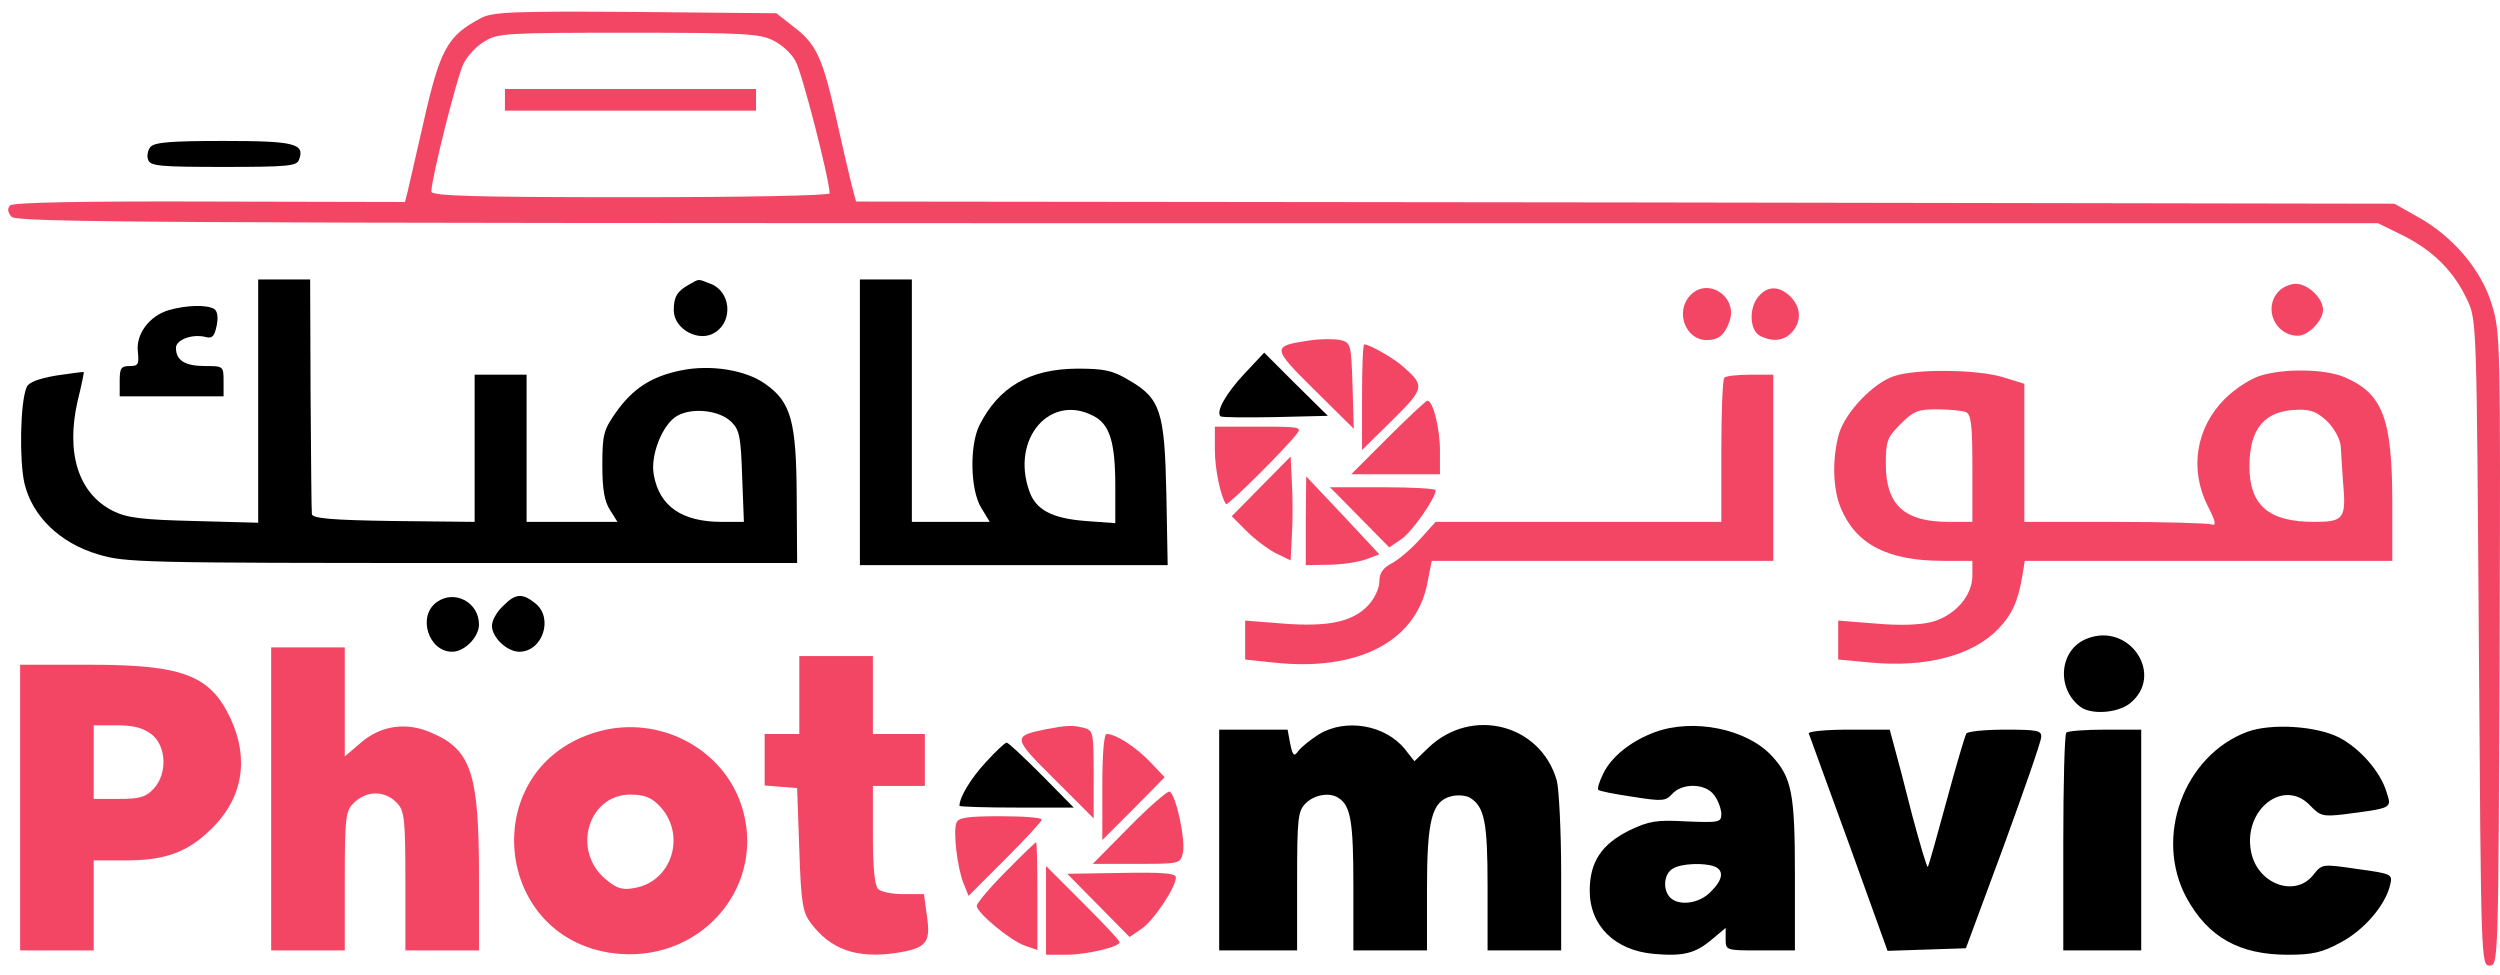
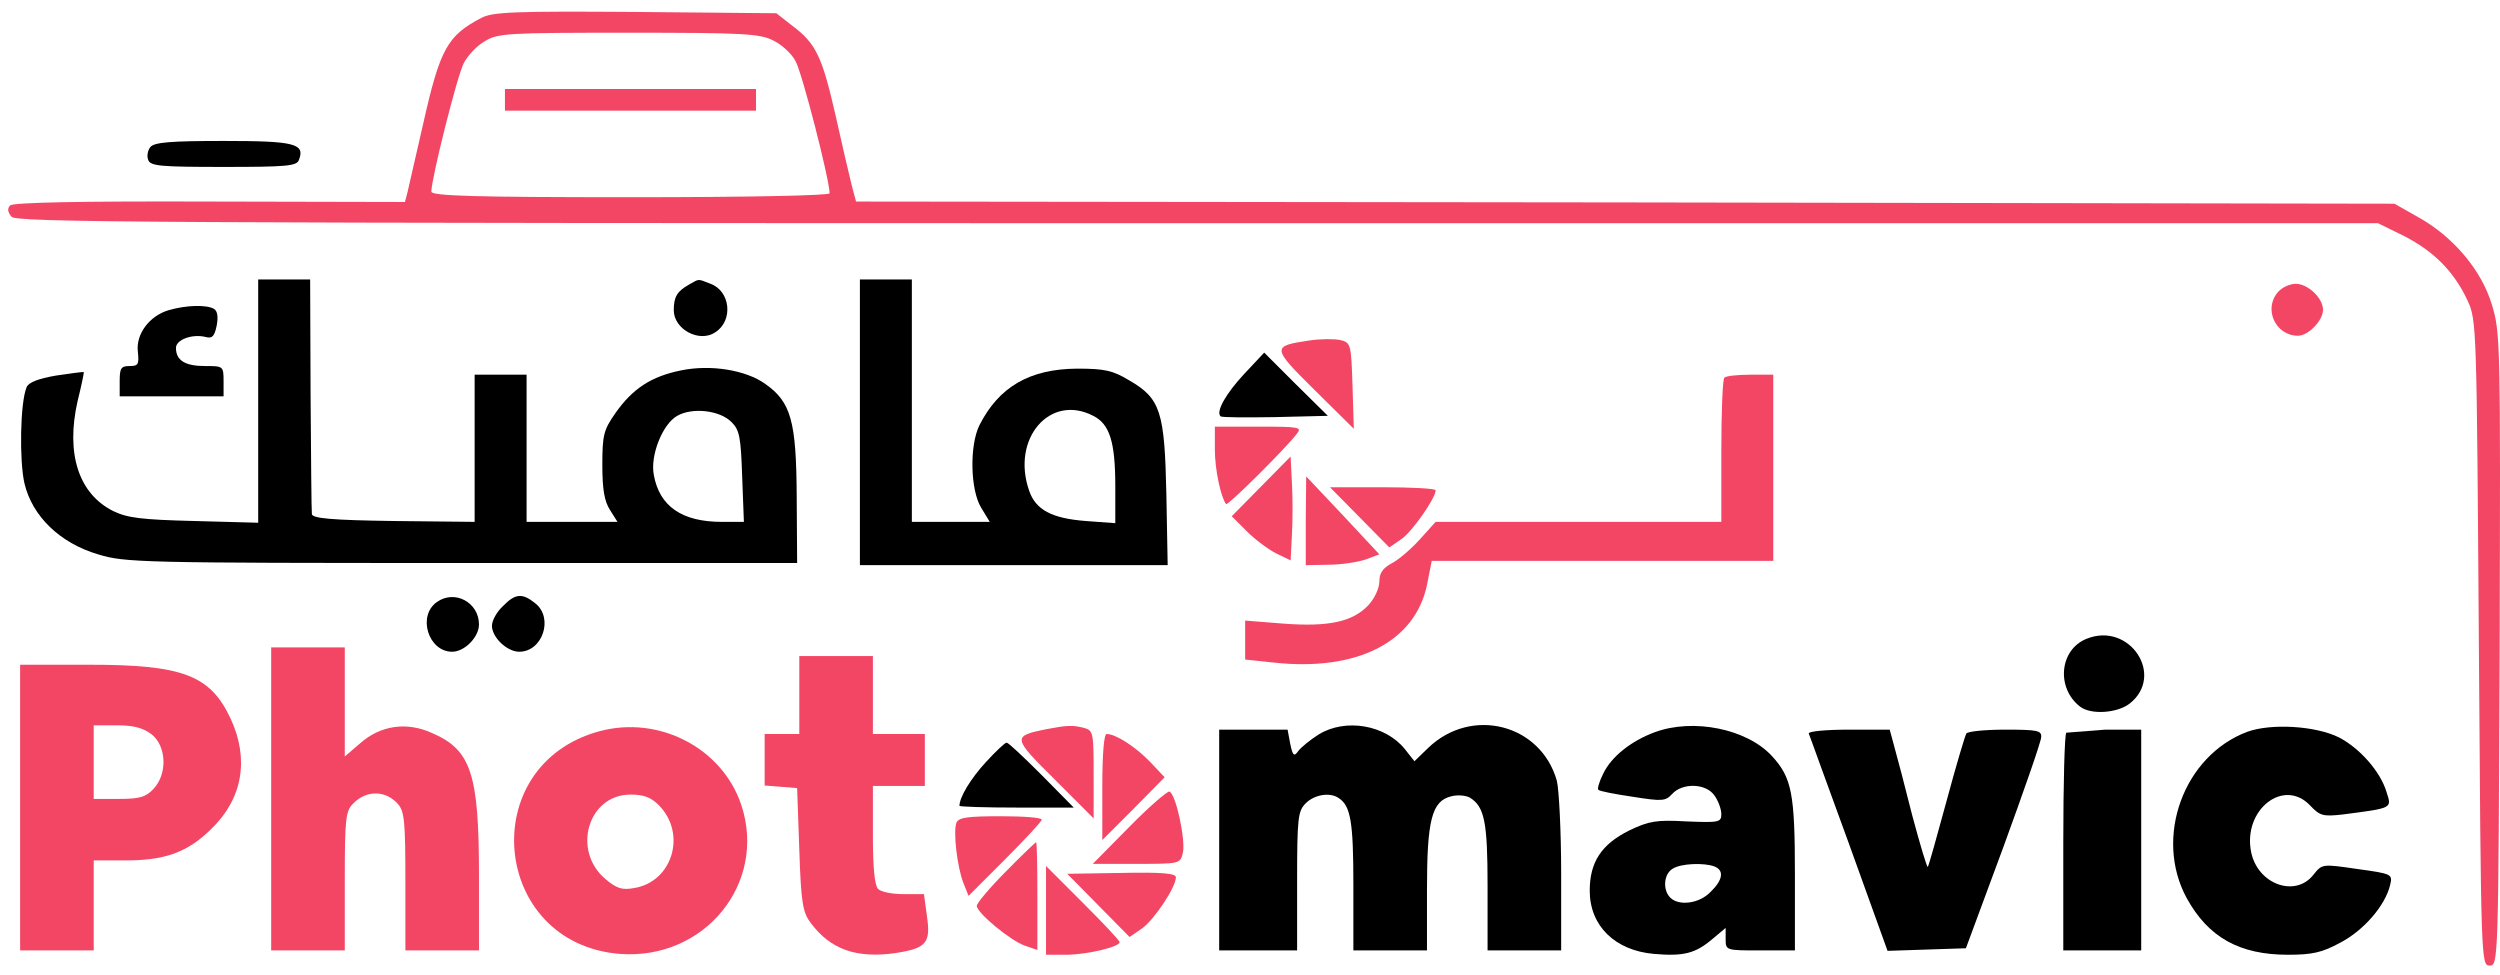
<svg xmlns="http://www.w3.org/2000/svg" fill="none" viewBox="0 0 200 78" height="78" width="200">
  <path fill="#F34564" d="M38.491 1.441C35.79 2.861 35.201 3.9 33.85 9.925C33.262 12.488 32.708 14.912 32.604 15.362L32.396 16.159L16.778 16.124C6.527 16.089 1.056 16.193 0.813 16.436C0.571 16.678 0.606 16.955 0.917 17.336C1.298 17.786 11.098 17.856 95.804 17.856H190.24L192.352 18.895C194.707 20.107 196.335 21.734 197.408 24.054C198.135 25.613 198.135 26.132 198.308 51.447C198.482 76.969 198.482 77.246 199.174 77.246C199.867 77.246 199.867 76.969 199.971 51.966C200.04 27.448 200.04 26.617 199.347 24.366C198.516 21.596 196.231 18.895 193.391 17.336L191.556 16.297L130.018 16.193L68.481 16.124L68.134 14.808C67.961 14.116 67.372 11.622 66.853 9.267C65.779 4.558 65.294 3.484 63.39 2.064L62.108 1.06L50.819 0.956C41.088 0.887 39.391 0.956 38.491 1.441ZM61.866 3.242C62.524 3.553 63.321 4.281 63.632 4.869C64.152 5.735 66.368 14.393 66.368 15.466C66.368 15.639 59.996 15.778 50.438 15.778C37.937 15.778 34.508 15.674 34.508 15.328C34.508 14.289 36.586 6.012 37.106 5.042C37.417 4.454 38.145 3.657 38.768 3.311C39.807 2.653 40.569 2.618 50.265 2.618C59.477 2.618 60.793 2.688 61.866 3.242Z" />
  <path fill="#F34564" d="M40.395 7.986V8.852H50.438H60.481V7.986V7.12H50.438H40.395V7.986Z" />
  <path fill="black" d="M12.034 11.761C11.826 12.003 11.722 12.488 11.86 12.799C12.034 13.284 12.83 13.354 17.886 13.354C22.942 13.354 23.738 13.284 23.912 12.799C24.431 11.483 23.565 11.276 17.886 11.276C13.696 11.276 12.345 11.38 12.034 11.761Z" />
  <path fill="black" d="M20.656 32.088V41.819L15.566 41.681C11.341 41.577 10.198 41.438 9.055 40.884C6.285 39.499 5.246 36.279 6.215 32.054C6.527 30.807 6.735 29.768 6.7 29.768C6.666 29.734 5.661 29.872 4.484 30.045C3.064 30.288 2.268 30.599 2.129 30.98C1.61 32.192 1.54 36.867 1.956 38.668C2.579 41.3 4.796 43.447 7.843 44.347C9.99 45.005 11.202 45.04 36.932 45.04H63.771L63.736 39.672C63.701 33.681 63.286 32.158 61.208 30.703C59.65 29.595 56.845 29.145 54.49 29.63C52.1 30.114 50.611 31.084 49.226 33.058C48.291 34.409 48.187 34.789 48.187 37.214C48.187 39.188 48.36 40.123 48.81 40.815L49.399 41.75H45.763H42.127V35.863V29.976H40.049H37.971V35.863V41.75L31.495 41.681C26.578 41.612 24.985 41.473 24.95 41.127C24.916 40.919 24.881 36.59 24.846 31.534L24.812 22.357H22.734H20.656V32.088ZM58.541 33.785C59.165 34.409 59.269 34.997 59.373 38.114L59.511 41.75H57.745C54.559 41.75 52.758 40.504 52.308 38.01C51.996 36.452 53.001 33.924 54.178 33.266C55.39 32.573 57.606 32.816 58.541 33.785Z" />
  <path fill="black" d="M55.113 22.773C54.178 23.292 53.901 23.742 53.901 24.816C53.901 26.34 55.944 27.448 57.226 26.582C58.68 25.647 58.438 23.292 56.845 22.703C55.771 22.288 55.979 22.288 55.113 22.773Z" />
  <path fill="black" d="M68.792 33.785V45.213H81.12H93.414L93.31 39.568C93.171 32.954 92.86 31.88 90.332 30.426C89.016 29.629 88.358 29.491 86.142 29.491C82.367 29.526 79.908 30.945 78.35 34.027C77.553 35.655 77.623 39.187 78.488 40.607L79.181 41.75H76.064H72.948V32.053V22.357H70.87H68.792V33.785ZM87.458 33.266C88.773 33.923 89.224 35.343 89.224 38.91V41.854L86.869 41.681C84.133 41.473 82.852 40.78 82.332 39.257C80.878 35.101 83.995 31.465 87.458 33.266Z" />
  <path fill="#F34564" d="M182.275 23.327C181.028 24.678 182.033 26.859 183.833 26.859C184.664 26.859 185.842 25.647 185.842 24.782C185.842 23.847 184.63 22.704 183.66 22.704C183.21 22.704 182.587 22.981 182.275 23.327Z" />
-   <path fill="#F34564" d="M135.178 23.673C134 24.989 134.866 27.206 136.528 27.206C137.463 27.206 137.948 26.825 138.329 25.786C139.126 23.777 136.598 22.08 135.178 23.673Z" />
-   <path fill="#F34564" d="M140.719 23.673C139.888 24.574 139.957 26.409 140.788 26.859C141.792 27.379 142.727 27.275 143.351 26.582C144.147 25.716 144.078 24.574 143.247 23.743C142.381 22.877 141.446 22.842 140.719 23.673Z" />
  <path fill="black" d="M13.488 24.816C11.964 25.266 10.856 26.721 11.029 28.141C11.133 29.145 11.064 29.283 10.371 29.283C9.679 29.283 9.575 29.457 9.575 30.495V31.707H13.73H17.886V30.495C17.886 29.283 17.851 29.283 16.397 29.283C14.804 29.283 14.077 28.833 14.077 27.829C14.077 27.171 15.393 26.686 16.466 26.963C16.985 27.102 17.159 26.894 17.332 26.063C17.47 25.37 17.401 24.885 17.124 24.712C16.535 24.366 14.908 24.401 13.488 24.816Z" />
  <path fill="#F34564" d="M104.738 27.24C101.725 27.69 101.725 27.794 105.154 31.188L108.305 34.305L108.201 30.876C108.097 27.517 108.062 27.413 107.231 27.206C106.747 27.102 105.638 27.102 104.738 27.24Z" />
-   <path fill="#F34564" d="M108.963 31.777V36.002L111.352 33.647C113.95 31.084 113.984 30.876 112.357 29.422C111.629 28.729 109.586 27.552 109.136 27.552C109.032 27.552 108.963 29.456 108.963 31.777Z" />
  <path fill="black" d="M99.544 29.906C98.089 31.465 97.258 32.919 97.639 33.3C97.708 33.404 99.682 33.404 102.002 33.369L106.227 33.266L103.665 30.738L101.137 28.209L99.544 29.906Z" />
-   <path fill="#F34564" d="M151.558 30.08C149.896 30.599 147.645 32.954 147.125 34.685C146.571 36.625 146.606 39.084 147.264 40.642C148.476 43.551 151.004 44.867 155.437 44.867H157.791V46.044C157.791 47.672 156.406 49.23 154.571 49.75C153.636 49.992 152.008 50.061 150.104 49.888L147.056 49.646V51.204V52.762L149.653 53.005C154.051 53.42 157.791 52.451 159.835 50.338C160.943 49.196 161.428 48.157 161.774 46.148L161.982 44.867H176.665H191.383V40.261C191.383 33.439 190.621 31.465 187.504 30.149C185.946 29.526 182.829 29.456 180.855 30.045C180.059 30.288 178.812 31.084 177.981 31.915C175.661 34.235 175.141 37.56 176.63 40.503C177.254 41.715 177.323 42.096 176.942 41.958C176.665 41.854 173.167 41.75 169.185 41.75H161.947V36.209V30.703L160.146 30.149C158.103 29.56 153.359 29.491 151.558 30.08ZM157.237 32.954C157.688 33.127 157.791 33.854 157.791 37.456V41.75H155.887C152.355 41.75 150.865 40.4 150.865 37.144C150.865 35.274 150.969 34.997 152.043 33.924C153.082 32.885 153.428 32.746 154.952 32.746C155.921 32.746 156.926 32.85 157.237 32.954ZM186.223 33.751C186.811 34.374 187.227 35.17 187.262 35.759C187.296 36.279 187.365 37.49 187.435 38.46C187.712 41.508 187.539 41.75 185.115 41.75C181.513 41.75 179.955 40.434 179.955 37.317C179.955 34.235 181.201 32.816 183.868 32.781C184.907 32.746 185.426 32.989 186.223 33.751Z" />
  <path fill="#F34564" d="M137.948 30.218C137.81 30.322 137.706 32.989 137.706 36.106V41.75H126.278H114.85L113.569 43.17C112.876 43.932 111.872 44.798 111.318 45.075C110.625 45.456 110.348 45.837 110.348 46.529C110.348 47.049 109.967 47.88 109.482 48.399C108.236 49.75 106.262 50.165 102.66 49.888L99.613 49.646V51.204V52.763L101.898 53.005C108.547 53.732 113.188 51.377 114.157 46.806L114.538 44.867H128.217H141.861V37.422V29.976H140.026C138.987 29.976 138.052 30.08 137.948 30.218Z" />
-   <path fill="#F34564" d="M111.041 34.997L108.097 37.941H111.664H115.196V36.071C115.196 34.27 114.642 32.054 114.192 32.054C114.088 32.054 112.668 33.37 111.041 34.997Z" />
  <path fill="#F34564" d="M97.189 36.002C97.189 37.56 97.674 39.811 98.089 40.33C98.228 40.469 102.799 35.932 103.734 34.72C104.184 34.166 103.976 34.132 100.687 34.132H97.189V36.002Z" />
  <path fill="#F34564" d="M100.894 38.91L98.539 41.3L99.751 42.512C100.409 43.17 101.483 43.966 102.106 44.278L103.249 44.832L103.353 42.789C103.422 41.646 103.422 39.776 103.353 38.633L103.249 36.521L100.894 38.91Z" />
  <path fill="#F34564" d="M104.461 41.646V45.213L106.296 45.178C107.266 45.178 108.617 44.971 109.24 44.763L110.348 44.347L107.439 41.23L104.496 38.114L104.461 41.646Z" />
  <path fill="#F34564" d="M108.755 41.369L111.145 43.794L112.149 43.101C113.015 42.477 114.85 39.846 114.85 39.222C114.85 39.084 112.945 38.98 110.625 38.98H106.4L108.755 41.369Z" />
  <path fill="black" d="M34.959 48.157C33.366 49.265 34.266 52.139 36.171 52.139C37.175 52.139 38.318 50.962 38.318 49.958C38.318 48.191 36.379 47.152 34.959 48.157Z" />
  <path fill="black" d="M40.222 48.503C39.737 48.953 39.356 49.646 39.356 50.061C39.356 50.996 40.569 52.139 41.538 52.139C43.408 52.139 44.309 49.438 42.819 48.261C41.781 47.429 41.227 47.464 40.222 48.503Z" />
  <path fill="black" d="M166.934 51.1C164.752 51.966 164.475 55.048 166.414 56.537C167.28 57.195 169.358 57.057 170.362 56.295C173.236 54.044 170.362 49.715 166.934 51.1Z" />
  <path fill="#F34564" d="M21.695 63.913V76.034H24.639H27.582V70.493C27.582 65.402 27.652 64.883 28.275 64.26C29.349 63.186 30.872 63.221 31.842 64.329C32.361 64.917 32.431 65.783 32.431 70.528V76.034H35.374H38.318V70.043C38.318 61.905 37.694 60 34.578 58.649C32.535 57.714 30.422 58.026 28.794 59.48L27.582 60.519V56.156V51.793H24.639H21.695V63.913Z" />
  <path fill="#F34564" d="M63.944 55.602V58.719H62.559H61.173V60.762V62.84L62.489 62.944L63.771 63.048L63.944 67.965C64.082 72.225 64.221 72.987 64.844 73.818C66.437 75.965 68.515 76.692 71.666 76.242C74.09 75.861 74.471 75.445 74.16 73.333L73.917 71.532H72.29C71.389 71.532 70.489 71.359 70.246 71.116C69.969 70.839 69.831 69.385 69.831 66.788V62.874H71.909H73.987V60.797V58.719H71.909H69.831V55.602V52.486H66.887H63.944V55.602Z" />
  <path fill="#F34564" d="M1.61 64.606V76.034H4.553H7.497V72.432V68.831H9.852C13.142 68.865 14.977 68.207 16.882 66.337C19.41 63.913 19.964 60.727 18.44 57.472C16.812 54.009 14.631 53.178 7.116 53.178H1.61V64.606ZM12.137 58.753C13.315 59.688 13.419 61.905 12.276 63.117C11.653 63.775 11.168 63.913 9.506 63.913H7.497V60.97V58.026H9.367C10.718 58.026 11.445 58.234 12.137 58.753Z" />
  <path fill="#F34564" d="M47.91 58.511C37.971 61.247 39.322 75.48 49.573 76.311C56.36 76.83 61.381 70.666 59.304 64.398C57.78 59.827 52.689 57.195 47.91 58.511ZM52.689 64.398C54.975 66.683 53.797 70.562 50.715 71.047C49.78 71.22 49.33 71.082 48.43 70.32C45.729 68.034 47.045 63.567 50.438 63.567C51.477 63.567 52.066 63.775 52.689 64.398Z" />
  <path fill="#F34564" d="M83.683 58.338C80.982 58.892 80.982 58.996 84.376 62.355L87.492 65.472V61.939C87.492 58.615 87.458 58.442 86.73 58.234C85.795 57.992 85.345 58.026 83.683 58.338Z" />
  <path fill="black" d="M105.5 58.753C104.842 59.169 104.115 59.758 103.872 60.069C103.526 60.554 103.422 60.485 103.214 59.48L103.007 58.372H100.271H97.535V67.203V76.034H100.652H103.769V70.493C103.769 65.402 103.838 64.883 104.461 64.26C105.154 63.567 106.4 63.359 107.093 63.844C108.063 64.467 108.27 65.783 108.27 70.805V76.034H111.214H114.158V71.186C114.158 65.61 114.539 64.086 116.097 63.705C116.616 63.567 117.274 63.636 117.586 63.809C118.763 64.537 119.006 65.749 119.006 70.908V76.034H121.949H124.893V69.87C124.893 66.51 124.72 63.151 124.547 62.459C123.265 57.922 117.724 56.502 114.261 59.827L113.153 60.9L112.391 59.931C110.833 57.991 107.647 57.437 105.5 58.753Z" />
  <path fill="black" d="M132.373 58.58C130.503 59.273 128.91 60.52 128.252 61.905C127.94 62.528 127.767 63.117 127.871 63.186C127.94 63.29 129.187 63.532 130.607 63.74C132.996 64.121 133.238 64.086 133.758 63.532C134.589 62.597 136.494 62.666 137.152 63.636C137.463 64.052 137.706 64.744 137.706 65.125C137.706 65.783 137.533 65.818 134.935 65.714C132.511 65.575 131.923 65.679 130.33 66.441C128.113 67.549 127.178 68.969 127.178 71.255C127.178 74.06 129.187 76.034 132.303 76.311C134.693 76.519 135.628 76.276 136.979 75.133L138.052 74.233V75.133C138.052 76.034 138.087 76.034 140.822 76.034H143.593V69.974C143.593 63.498 143.35 62.216 141.757 60.485C139.749 58.303 135.455 57.437 132.373 58.58ZM137.152 69.316C137.948 69.627 137.844 70.389 136.84 71.359C135.94 72.294 134.312 72.501 133.619 71.809C132.996 71.186 133.1 69.904 133.827 69.489C134.485 69.073 136.321 69.004 137.152 69.316Z" />
  <path fill="black" d="M179.781 58.545C174.691 60.45 172.301 66.995 174.933 71.843C176.665 74.995 179.158 76.38 183.037 76.38C184.976 76.38 185.772 76.207 187.227 75.41C189.097 74.441 190.828 72.432 191.209 70.804C191.417 69.939 191.382 69.904 188.612 69.523C185.772 69.108 185.772 69.108 185.08 69.973C183.625 71.843 180.613 70.735 180.093 68.173C179.401 64.779 182.725 62.182 184.837 64.467C185.599 65.264 185.842 65.333 187.4 65.16C191.417 64.64 191.348 64.675 190.932 63.394C190.447 61.731 188.785 59.861 187.123 58.996C185.253 58.061 181.686 57.853 179.781 58.545Z" />
  <path fill="black" d="M144.701 58.684C144.77 58.823 146.19 62.805 147.922 67.515L151.004 76.068L154.121 75.965L157.272 75.861L160.285 67.722C161.912 63.255 163.297 59.307 163.297 58.961C163.332 58.442 162.986 58.372 160.423 58.372C158.796 58.372 157.41 58.511 157.306 58.684C157.203 58.857 156.475 61.281 155.714 64.121C154.952 66.926 154.294 69.281 154.224 69.35C154.155 69.419 153.601 67.549 152.978 65.229C152.389 62.874 151.731 60.381 151.523 59.654L151.177 58.372H147.887C146.052 58.372 144.632 58.511 144.701 58.684Z" />
-   <path fill="black" d="M165.306 58.615C165.167 58.719 165.063 62.701 165.063 67.445V76.034H168.18H171.297V67.203V58.372H168.423C166.83 58.372 165.41 58.476 165.306 58.615Z" />
+   <path fill="black" d="M165.306 58.615C165.167 58.719 165.063 62.701 165.063 67.445V76.034H168.18H171.297V67.203V58.372H168.423Z" />
  <path fill="#F34564" d="M88.185 62.944V67.203L90.678 64.71L93.172 62.182L91.994 60.935C90.817 59.723 89.259 58.719 88.531 58.719C88.324 58.719 88.185 60.242 88.185 62.944Z" />
  <path fill="black" d="M78.87 60.97C77.658 62.286 76.757 63.775 76.757 64.467C76.757 64.537 78.835 64.606 81.329 64.606H85.9L83.337 62.009C81.917 60.589 80.671 59.411 80.532 59.411C80.394 59.411 79.666 60.104 78.87 60.97Z" />
  <path fill="#F34564" d="M90.332 66.164L87.423 69.108H90.921C94.349 69.108 94.418 69.108 94.626 68.242C94.868 67.238 94.072 63.498 93.552 63.325C93.379 63.29 91.89 64.571 90.332 66.164Z" />
  <path fill="#F34564" d="M76.514 65.818C76.237 66.545 76.584 69.385 77.069 70.632L77.484 71.67L80.393 68.761C82.021 67.134 83.337 65.714 83.337 65.576C83.337 65.402 81.847 65.299 80.047 65.299C77.38 65.299 76.688 65.402 76.514 65.818Z" />
  <path fill="#F34564" d="M80.462 69.731C79.181 71.012 78.142 72.259 78.142 72.467C78.142 73.021 80.809 75.237 81.986 75.653L82.99 75.999V71.67C82.99 69.315 82.956 67.376 82.886 67.376C82.852 67.376 81.744 68.415 80.462 69.731Z" />
  <path fill="#F34564" d="M83.683 72.848V76.38H85.276C86.904 76.38 89.57 75.757 89.57 75.376C89.57 75.237 88.254 73.852 86.627 72.224L83.683 69.281V72.848Z" />
  <path fill="#F34564" d="M87.873 72.433L90.367 74.96L91.371 74.268C92.341 73.575 94.072 70.978 94.072 70.181C94.072 69.87 92.964 69.766 89.709 69.835L85.38 69.904L87.873 72.433Z" />
</svg>